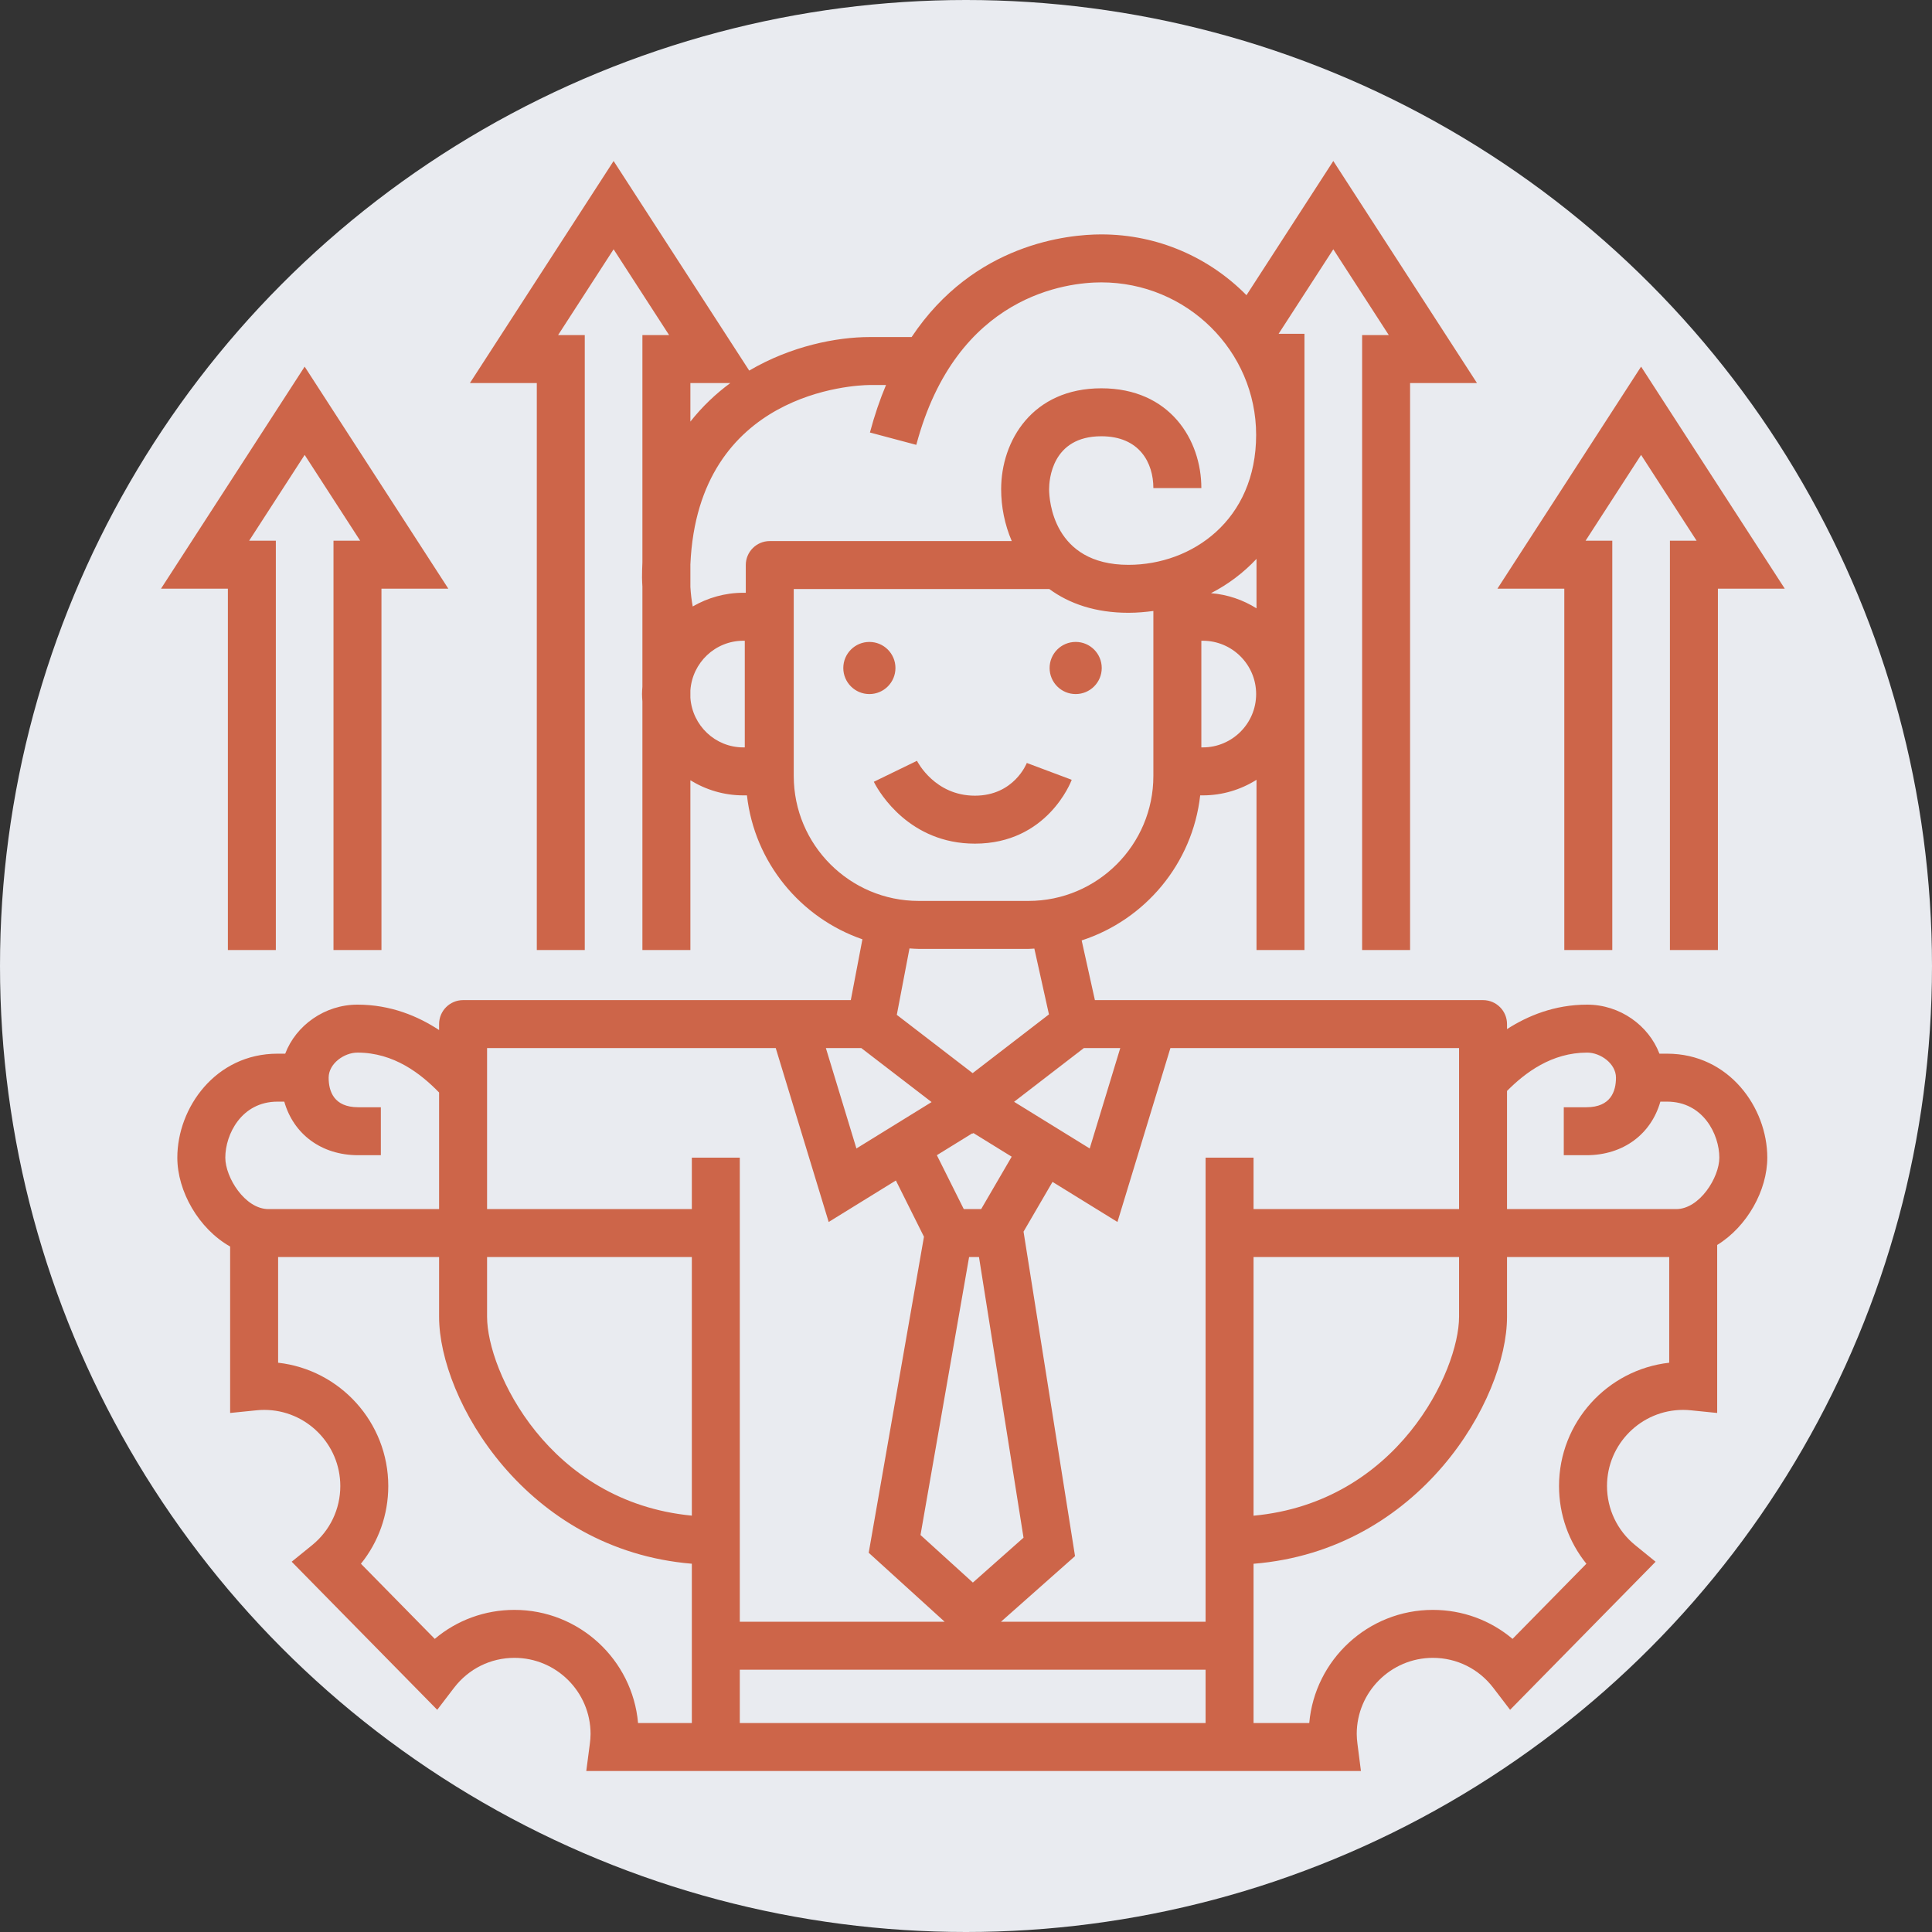
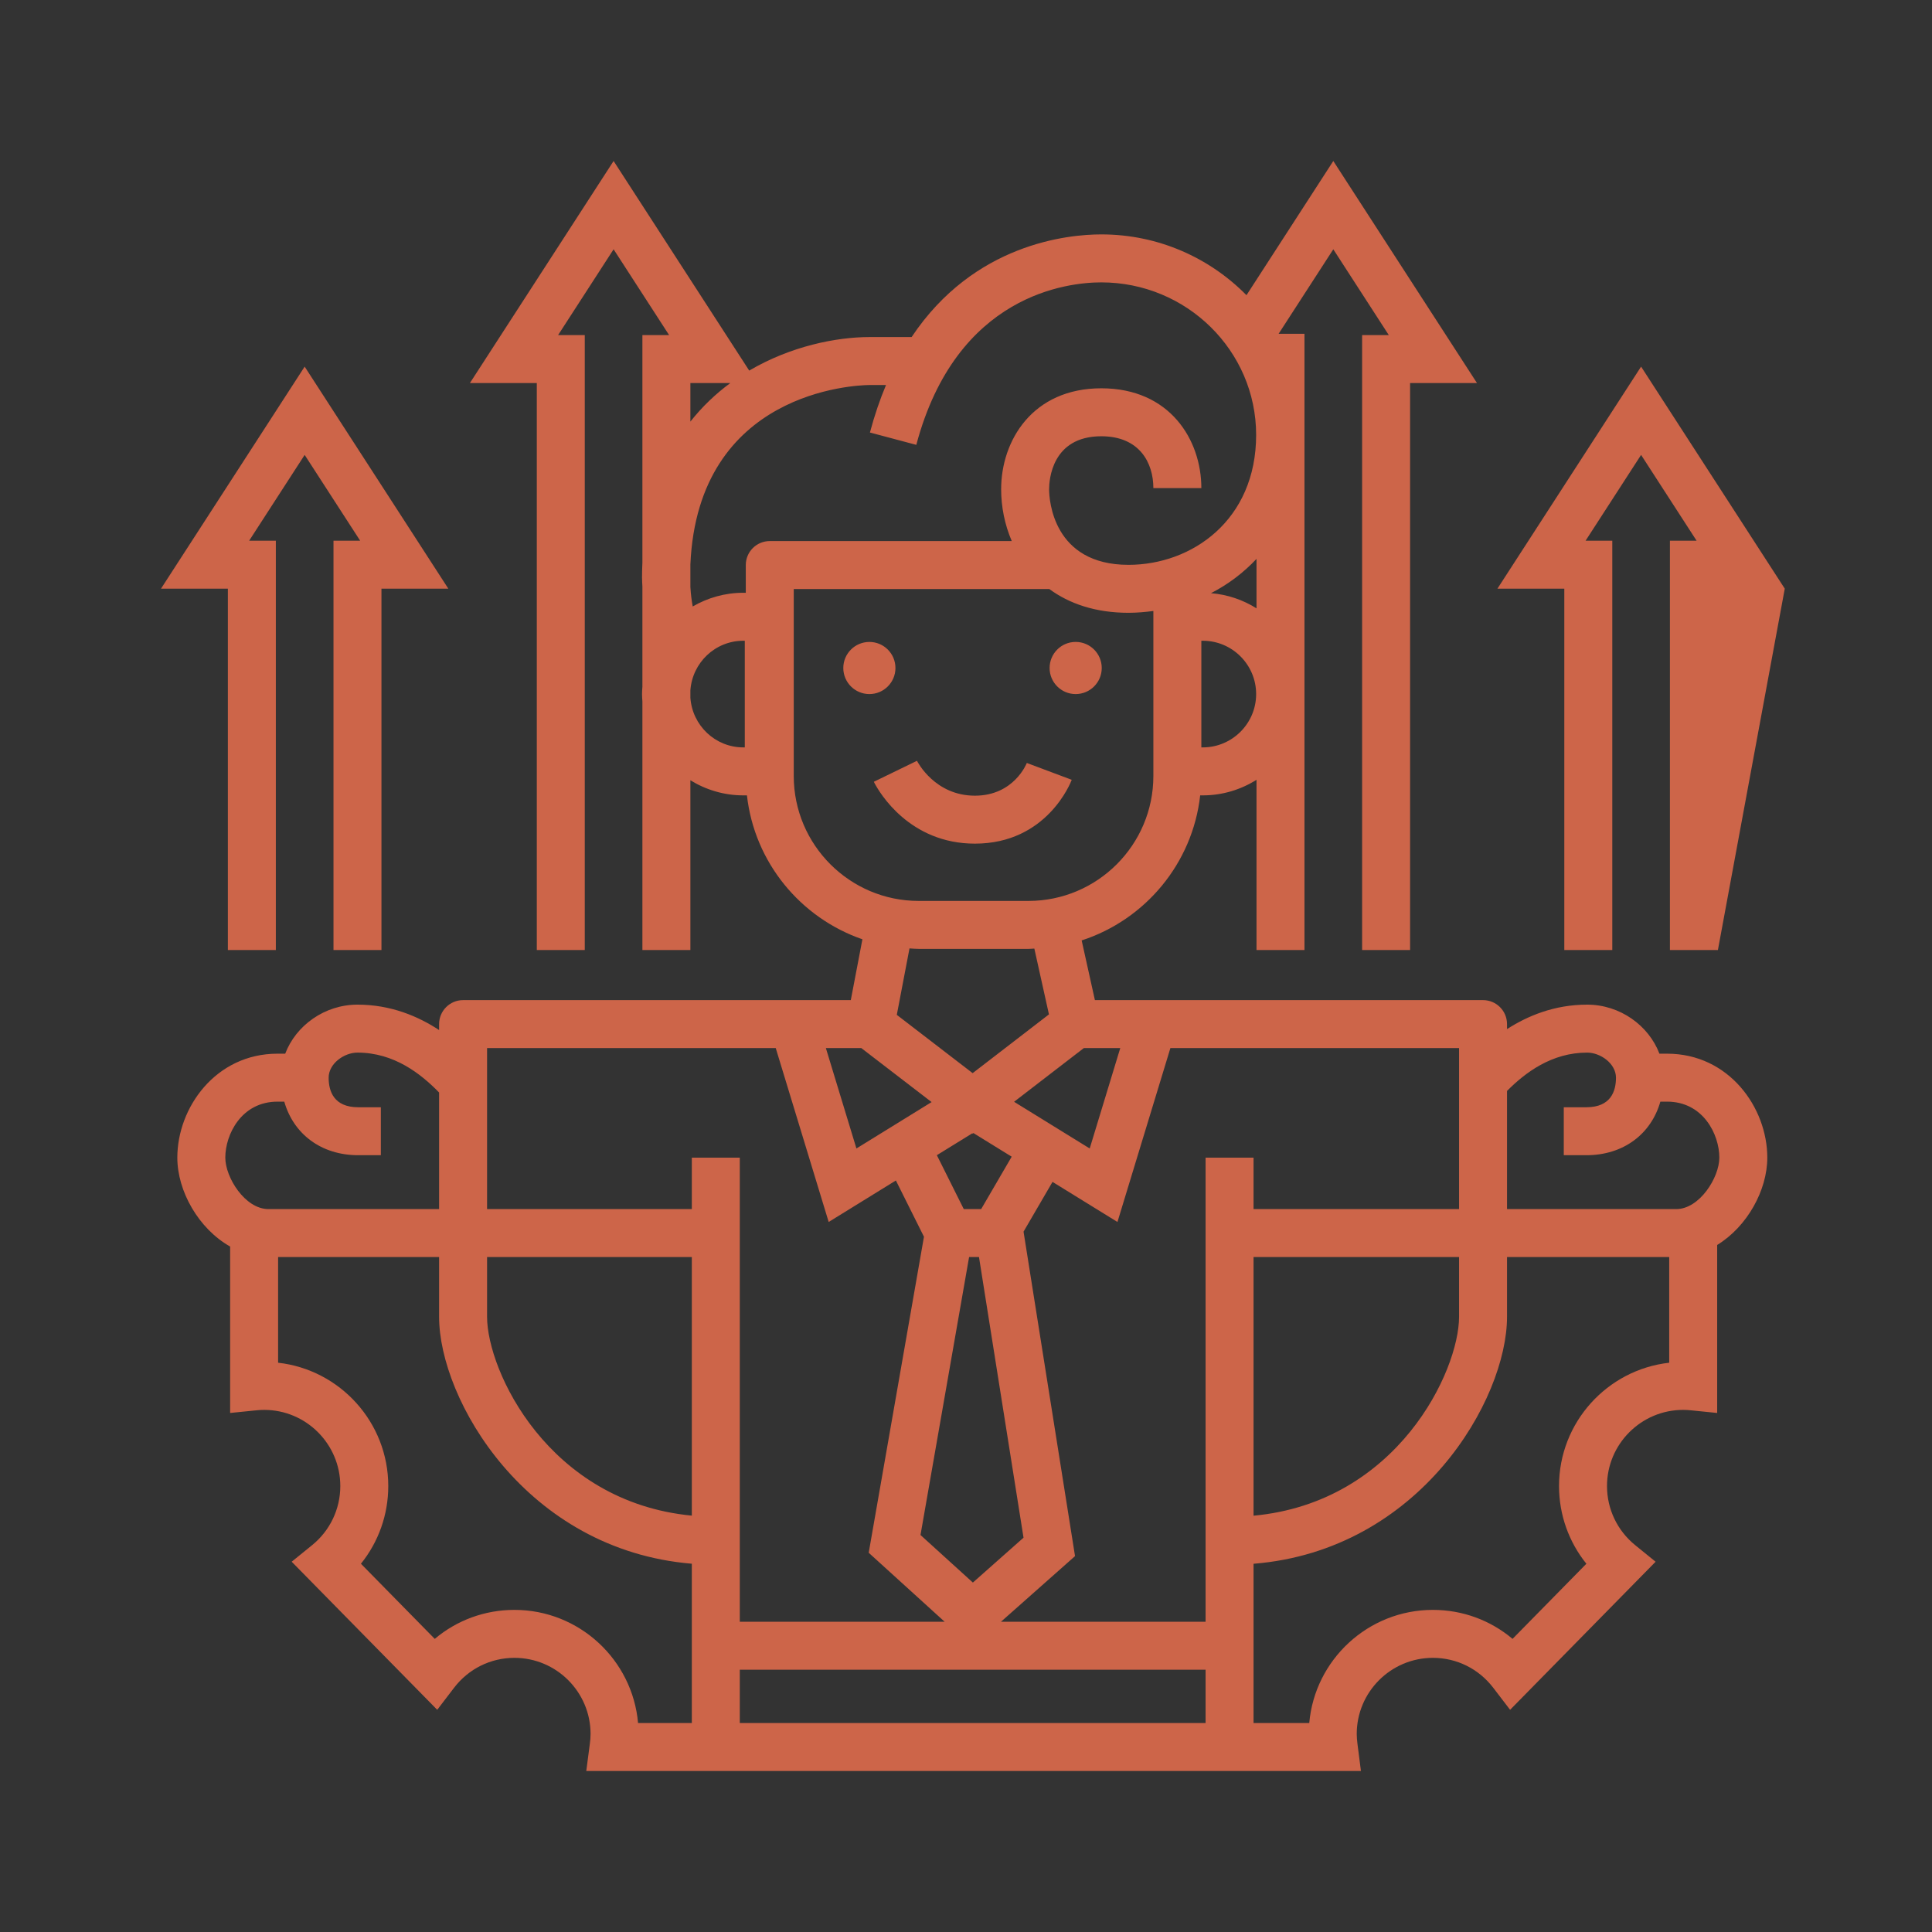
<svg xmlns="http://www.w3.org/2000/svg" width="120px" height="120px" viewBox="0 0 120 120">
  <rect x="0" y="0" width="120" height="120" fill="#333333" stroke="none" />
  <title>getbetter</title>
  <g id="DESIGN" stroke="none" stroke-width="1" fill="none" fill-rule="evenodd">
    <g id="RC-CONSULTING" transform="translate(-1047, -5543)">
      <g id="CTA" transform="translate(0, 5365)">
        <g id="text-+-button" transform="translate(168, 81)">
          <g id="Steps" transform="translate(0, 97)">
            <g id="3" transform="translate(774, 0)">
              <g id="getbetter" transform="translate(105, 0)">
-                 <circle id="Oval-Copy-2" fill="#E9EBF0" cx="60" cy="60" r="60" />
-                 <path d="M82.814,10 L91.737,23.791 L87.583,23.791 L87.583,59.008 L84.604,59.008 L84.604,20.812 L86.26,20.812 L82.814,15.484 L79.416,20.734 L81.023,20.734 L81.023,59.008 L78.044,59.008 L78.044,48.435 C77.075,49.044 75.935,49.402 74.709,49.402 L74.709,49.402 L74.546,49.402 C74.071,53.638 71.124,57.133 67.184,58.411 L67.184,58.411 L68.006,62.119 L92.114,62.119 C92.937,62.119 93.604,62.786 93.604,63.609 L93.604,63.609 L93.604,63.92 C94.882,63.097 96.549,62.4 98.581,62.4 C100.62,62.4 102.405,63.694 103.07,65.446 L103.07,65.446 L103.548,65.446 C107.391,65.446 109.77,68.798 109.77,71.903 C109.77,73.93 108.521,76.185 106.657,77.327 L106.657,77.327 L106.657,87.762 L105.017,87.596 C104.862,87.58 104.702,87.571 104.543,87.571 C101.935,87.571 99.814,89.694 99.814,92.301 C99.814,93.729 100.451,95.067 101.563,95.971 L101.563,95.971 L102.832,97.002 L93.795,106.199 L92.752,104.835 C91.847,103.651 90.479,102.972 88.999,102.972 C86.391,102.972 84.269,105.093 84.269,107.701 C84.269,107.912 84.29,108.117 84.315,108.32 L84.315,108.32 L84.53,110 L36.415,110 L36.635,108.316 C36.662,108.114 36.681,107.91 36.681,107.701 C36.681,105.093 34.56,102.972 31.953,102.972 C30.472,102.972 29.105,103.651 28.199,104.835 L28.199,104.835 L27.157,106.199 L18.117,97.001 L19.389,95.97 C20.499,95.067 21.137,93.729 21.137,92.301 C21.137,89.694 19.015,87.571 16.409,87.571 C16.248,87.571 16.09,87.58 15.934,87.596 L15.934,87.596 L14.294,87.762 L14.294,77.425 C12.338,76.32 11.014,73.99 11.014,71.903 C11.014,68.798 13.394,65.446 17.236,65.446 L17.236,65.446 L17.715,65.446 C18.38,63.694 20.164,62.4 22.203,62.4 C24.284,62.4 25.984,63.13 27.273,63.978 L27.273,63.978 L27.273,63.609 C27.273,62.786 27.941,62.119 28.763,62.119 L28.763,62.119 L52.845,62.119 L53.566,58.341 C49.722,57.013 46.861,53.568 46.394,49.402 L46.394,49.402 L46.17,49.402 C44.964,49.402 43.839,49.054 42.881,48.464 L42.881,48.464 L42.881,59.008 L39.901,59.008 L39.901,43.57 C39.89,43.417 39.878,43.265 39.878,43.11 C39.878,42.955 39.89,42.803 39.901,42.65 L39.901,42.65 L39.901,36.436 C39.893,36.248 39.878,36.067 39.878,35.869 C39.878,35.548 39.888,35.235 39.901,34.926 L39.901,34.926 L39.901,20.812 L41.559,20.812 L38.112,15.484 L34.665,20.812 L36.321,20.812 L36.321,59.008 L33.342,59.008 L33.342,23.791 L29.188,23.791 L38.112,10 L46.535,23.018 C49.126,21.494 51.958,20.935 54.019,20.935 L54.019,20.935 L56.622,20.935 C60.501,15.114 66.354,14.559 68.405,14.559 C71.938,14.559 75.131,16.01 77.421,18.335 L77.421,18.335 L82.814,10 Z M103.678,78.078 L93.604,78.078 L93.604,81.79 C93.604,86.924 88.202,96.297 77.86,97.129 L77.86,97.129 L77.86,107.021 L81.32,107.021 C81.665,103.088 84.977,99.993 88.999,99.993 C90.84,99.993 92.574,100.635 93.947,101.794 L93.947,101.794 L98.533,97.127 C97.44,95.771 96.834,94.08 96.834,92.301 C96.834,88.343 99.833,85.072 103.678,84.641 L103.678,84.641 L103.678,78.078 Z M27.273,78.078 L17.274,78.078 L17.274,84.641 C21.118,85.072 24.116,88.343 24.116,92.301 C24.116,94.08 23.511,95.771 22.418,97.127 L22.418,97.127 L27.004,101.794 C28.377,100.635 30.111,99.993 31.953,99.993 C35.974,99.993 39.286,103.088 39.631,107.021 L39.631,107.021 L42.971,107.021 L42.971,97.126 C32.659,96.268 27.273,86.917 27.273,81.79 L27.273,81.79 L27.273,78.078 Z M74.881,103.708 L45.95,103.708 L45.95,107.021 L74.881,107.021 L74.881,103.708 Z M90.625,65.099 L72.695,65.099 L69.407,75.899 L65.374,73.409 L63.574,76.5 L66.772,96.653 L62.173,100.729 L74.881,100.729 L74.881,71.903 L77.86,71.903 L77.86,75.099 L90.625,75.099 L90.625,65.099 Z M48.183,65.099 L30.253,65.099 L30.253,75.099 L42.971,75.099 L42.971,71.903 L45.95,71.903 L45.95,100.729 L58.673,100.729 L53.957,96.445 L57.389,76.816 L55.645,73.322 L51.471,75.899 L48.183,65.099 Z M60.807,78.078 L60.192,78.078 L57.174,95.342 L60.427,98.296 L63.573,95.508 L60.807,78.078 Z M90.625,78.078 L77.86,78.078 L77.86,94.143 C86.803,93.314 90.625,85.146 90.625,81.79 L90.625,81.79 L90.625,78.078 Z M42.971,78.078 L30.253,78.078 L30.253,81.79 C30.253,85.14 34.06,93.286 42.971,94.139 L42.971,94.139 L42.971,78.078 Z M98.581,65.379 C96.375,65.379 94.735,66.622 93.604,67.76 L93.604,67.76 L93.604,75.099 L104.11,75.099 C105.564,75.099 106.791,73.135 106.791,71.903 C106.791,70.459 105.785,68.425 103.548,68.425 L103.548,68.425 L103.128,68.425 C102.555,70.434 100.837,71.752 98.534,71.752 L98.534,71.752 L97.129,71.752 L97.129,68.773 L98.534,68.773 C100.053,68.773 100.371,67.774 100.371,66.936 C100.371,66.06 99.409,65.379 98.581,65.379 Z M22.203,65.379 C21.376,65.379 20.413,66.06 20.413,66.936 C20.413,67.774 20.731,68.773 22.25,68.773 L22.25,68.773 L23.655,68.773 L23.655,71.752 L22.25,71.752 C19.948,71.752 18.23,70.434 17.657,68.425 L17.657,68.425 L17.236,68.425 C14.999,68.425 13.994,70.459 13.994,71.903 C13.994,73.135 15.22,75.099 16.674,75.099 L16.674,75.099 L27.273,75.099 L27.273,67.857 C26.14,66.693 24.473,65.379 22.203,65.379 Z M60.462,70.377 L60.415,70.414 L60.388,70.394 L58.19,71.751 L59.862,75.099 L60.942,75.099 L62.838,71.844 L60.462,70.377 Z M69.581,65.099 L67.318,65.099 L62.986,68.434 L67.684,71.334 L69.581,65.099 Z M53.499,65.099 L51.297,65.099 L53.194,71.334 L57.863,68.452 L53.499,65.099 Z M56.49,58.908 L55.702,63.034 L60.413,66.655 L65.152,63.006 L64.245,58.918 C64.123,58.923 64.003,58.937 63.879,58.937 L63.879,58.937 L57.061,58.937 C56.868,58.937 56.68,58.918 56.49,58.908 L56.49,58.908 Z M18.923,22.772 L27.846,36.563 L23.693,36.563 L23.693,59.008 L20.714,59.008 L20.714,33.583 L22.37,33.583 L18.923,28.255 L15.476,33.583 L17.133,33.583 L17.133,59.008 L14.154,59.008 L14.154,36.563 L10,36.563 L18.923,22.772 Z M101.931,22.772 L110.855,36.563 L106.702,36.563 L106.702,59.008 L103.722,59.008 L103.722,33.583 L105.378,33.583 L101.931,28.255 L98.484,33.583 L100.142,33.583 L100.142,59.008 L97.162,59.008 L97.162,36.563 L93.008,36.563 L101.931,22.772 Z M65.175,36.586 L49.301,36.586 L49.301,48.198 C49.301,52.476 52.782,55.958 57.061,55.958 L57.061,55.958 L63.879,55.958 C68.159,55.958 71.638,52.476 71.638,48.198 L71.638,48.198 L71.638,37.949 C71.134,38.015 70.621,38.062 70.092,38.062 C68.038,38.062 66.409,37.493 65.175,36.586 L65.175,36.586 Z M56.955,47.255 C57,47.343 58.074,49.421 60.553,49.421 C62.987,49.421 63.77,47.409 63.777,47.389 L63.777,47.389 L66.567,48.435 C66.507,48.597 65.028,52.4 60.553,52.4 C56.485,52.4 54.623,49.222 54.319,48.642 L54.276,48.557 Z M74.709,39.798 L74.618,39.798 L74.618,46.422 L74.709,46.422 C76.535,46.422 78.021,44.936 78.021,43.11 C78.021,41.283 76.535,39.798 74.709,39.798 L74.709,39.798 Z M46.26,39.798 L46.17,39.798 C44.422,39.798 43.002,41.162 42.881,42.879 L42.881,42.879 L42.881,43.34 C43.002,45.058 44.422,46.422 46.17,46.422 L46.17,46.422 L46.26,46.422 L46.26,39.798 Z M66.812,39.871 C67.706,39.871 68.431,40.596 68.431,41.491 C68.431,42.385 67.706,43.11 66.812,43.11 C65.917,43.11 65.193,42.385 65.193,41.491 C65.193,40.596 65.917,39.871 66.812,39.871 Z M53.999,39.872 C54.893,39.872 55.618,40.596 55.618,41.491 C55.618,42.385 54.893,43.11 53.999,43.11 C53.105,43.11 52.379,42.385 52.379,41.491 C52.379,40.596 53.105,39.872 53.999,39.872 Z M78.044,34.714 C77.234,35.575 76.283,36.296 75.216,36.844 C76.25,36.927 77.211,37.262 78.044,37.785 L78.044,37.785 Z M68.405,17.539 C66.339,17.539 59.406,18.266 56.913,27.631 L56.913,27.631 L54.033,26.864 C54.319,25.791 54.655,24.81 55.032,23.914 L55.032,23.914 L53.973,23.915 C53.111,23.926 43.354,24.304 42.881,35.055 L42.881,35.055 L42.881,36.459 C42.907,36.903 42.959,37.305 43.026,37.669 C43.953,37.132 45.024,36.818 46.17,36.818 L46.17,36.818 L46.322,36.818 L46.322,35.096 C46.322,34.274 46.988,33.607 47.811,33.607 L47.811,33.607 L62.842,33.607 C62.402,32.581 62.183,31.473 62.183,30.387 C62.183,27.368 64.13,24.118 68.405,24.118 C72.674,24.118 74.618,27.331 74.618,30.317 L74.618,30.317 L71.638,30.317 C71.638,28.76 70.789,27.097 68.405,27.097 C65.319,27.097 65.162,29.837 65.162,30.387 L65.162,30.42 C65.169,31.031 65.394,35.083 70.092,35.083 C74.032,35.083 78.021,32.31 78.021,27.013 C78.021,21.789 73.707,17.539 68.405,17.539 Z M45.363,23.791 L42.881,23.791 L42.881,26.186 C43.626,25.242 44.468,24.449 45.363,23.791 L45.363,23.791 Z" id="Combined-Shape" fill="#CD6549" />
+                 <path d="M82.814,10 L91.737,23.791 L87.583,23.791 L87.583,59.008 L84.604,59.008 L84.604,20.812 L86.26,20.812 L82.814,15.484 L79.416,20.734 L81.023,20.734 L81.023,59.008 L78.044,59.008 L78.044,48.435 C77.075,49.044 75.935,49.402 74.709,49.402 L74.709,49.402 L74.546,49.402 C74.071,53.638 71.124,57.133 67.184,58.411 L67.184,58.411 L68.006,62.119 L92.114,62.119 C92.937,62.119 93.604,62.786 93.604,63.609 L93.604,63.609 L93.604,63.92 C94.882,63.097 96.549,62.4 98.581,62.4 C100.62,62.4 102.405,63.694 103.07,65.446 L103.07,65.446 L103.548,65.446 C107.391,65.446 109.77,68.798 109.77,71.903 C109.77,73.93 108.521,76.185 106.657,77.327 L106.657,77.327 L106.657,87.762 L105.017,87.596 C104.862,87.58 104.702,87.571 104.543,87.571 C101.935,87.571 99.814,89.694 99.814,92.301 C99.814,93.729 100.451,95.067 101.563,95.971 L101.563,95.971 L102.832,97.002 L93.795,106.199 L92.752,104.835 C91.847,103.651 90.479,102.972 88.999,102.972 C86.391,102.972 84.269,105.093 84.269,107.701 C84.269,107.912 84.29,108.117 84.315,108.32 L84.315,108.32 L84.53,110 L36.415,110 L36.635,108.316 C36.662,108.114 36.681,107.91 36.681,107.701 C36.681,105.093 34.56,102.972 31.953,102.972 C30.472,102.972 29.105,103.651 28.199,104.835 L28.199,104.835 L27.157,106.199 L18.117,97.001 L19.389,95.97 C20.499,95.067 21.137,93.729 21.137,92.301 C21.137,89.694 19.015,87.571 16.409,87.571 C16.248,87.571 16.09,87.58 15.934,87.596 L15.934,87.596 L14.294,87.762 L14.294,77.425 C12.338,76.32 11.014,73.99 11.014,71.903 C11.014,68.798 13.394,65.446 17.236,65.446 L17.236,65.446 L17.715,65.446 C18.38,63.694 20.164,62.4 22.203,62.4 C24.284,62.4 25.984,63.13 27.273,63.978 L27.273,63.978 L27.273,63.609 C27.273,62.786 27.941,62.119 28.763,62.119 L28.763,62.119 L52.845,62.119 L53.566,58.341 C49.722,57.013 46.861,53.568 46.394,49.402 L46.394,49.402 L46.17,49.402 C44.964,49.402 43.839,49.054 42.881,48.464 L42.881,48.464 L42.881,59.008 L39.901,59.008 L39.901,43.57 C39.89,43.417 39.878,43.265 39.878,43.11 C39.878,42.955 39.89,42.803 39.901,42.65 L39.901,42.65 L39.901,36.436 C39.893,36.248 39.878,36.067 39.878,35.869 C39.878,35.548 39.888,35.235 39.901,34.926 L39.901,34.926 L39.901,20.812 L41.559,20.812 L38.112,15.484 L34.665,20.812 L36.321,20.812 L36.321,59.008 L33.342,59.008 L33.342,23.791 L29.188,23.791 L38.112,10 L46.535,23.018 C49.126,21.494 51.958,20.935 54.019,20.935 L54.019,20.935 L56.622,20.935 C60.501,15.114 66.354,14.559 68.405,14.559 C71.938,14.559 75.131,16.01 77.421,18.335 L77.421,18.335 L82.814,10 Z M103.678,78.078 L93.604,78.078 L93.604,81.79 C93.604,86.924 88.202,96.297 77.86,97.129 L77.86,97.129 L77.86,107.021 L81.32,107.021 C81.665,103.088 84.977,99.993 88.999,99.993 C90.84,99.993 92.574,100.635 93.947,101.794 L93.947,101.794 L98.533,97.127 C97.44,95.771 96.834,94.08 96.834,92.301 C96.834,88.343 99.833,85.072 103.678,84.641 L103.678,84.641 L103.678,78.078 Z M27.273,78.078 L17.274,78.078 L17.274,84.641 C21.118,85.072 24.116,88.343 24.116,92.301 C24.116,94.08 23.511,95.771 22.418,97.127 L22.418,97.127 L27.004,101.794 C28.377,100.635 30.111,99.993 31.953,99.993 C35.974,99.993 39.286,103.088 39.631,107.021 L39.631,107.021 L42.971,107.021 L42.971,97.126 C32.659,96.268 27.273,86.917 27.273,81.79 L27.273,81.79 L27.273,78.078 Z M74.881,103.708 L45.95,103.708 L45.95,107.021 L74.881,107.021 L74.881,103.708 Z M90.625,65.099 L72.695,65.099 L69.407,75.899 L65.374,73.409 L63.574,76.5 L66.772,96.653 L62.173,100.729 L74.881,100.729 L74.881,71.903 L77.86,71.903 L77.86,75.099 L90.625,75.099 L90.625,65.099 Z M48.183,65.099 L30.253,65.099 L30.253,75.099 L42.971,75.099 L42.971,71.903 L45.95,71.903 L45.95,100.729 L58.673,100.729 L53.957,96.445 L57.389,76.816 L55.645,73.322 L51.471,75.899 L48.183,65.099 Z M60.807,78.078 L60.192,78.078 L57.174,95.342 L60.427,98.296 L63.573,95.508 L60.807,78.078 Z M90.625,78.078 L77.86,78.078 L77.86,94.143 C86.803,93.314 90.625,85.146 90.625,81.79 L90.625,81.79 L90.625,78.078 Z M42.971,78.078 L30.253,78.078 L30.253,81.79 C30.253,85.14 34.06,93.286 42.971,94.139 L42.971,94.139 L42.971,78.078 Z M98.581,65.379 C96.375,65.379 94.735,66.622 93.604,67.76 L93.604,67.76 L93.604,75.099 L104.11,75.099 C105.564,75.099 106.791,73.135 106.791,71.903 C106.791,70.459 105.785,68.425 103.548,68.425 L103.548,68.425 L103.128,68.425 C102.555,70.434 100.837,71.752 98.534,71.752 L98.534,71.752 L97.129,71.752 L97.129,68.773 L98.534,68.773 C100.053,68.773 100.371,67.774 100.371,66.936 C100.371,66.06 99.409,65.379 98.581,65.379 Z M22.203,65.379 C21.376,65.379 20.413,66.06 20.413,66.936 C20.413,67.774 20.731,68.773 22.25,68.773 L22.25,68.773 L23.655,68.773 L23.655,71.752 L22.25,71.752 C19.948,71.752 18.23,70.434 17.657,68.425 L17.657,68.425 L17.236,68.425 C14.999,68.425 13.994,70.459 13.994,71.903 C13.994,73.135 15.22,75.099 16.674,75.099 L16.674,75.099 L27.273,75.099 L27.273,67.857 C26.14,66.693 24.473,65.379 22.203,65.379 Z M60.462,70.377 L60.415,70.414 L60.388,70.394 L58.19,71.751 L59.862,75.099 L60.942,75.099 L62.838,71.844 L60.462,70.377 Z M69.581,65.099 L67.318,65.099 L62.986,68.434 L67.684,71.334 L69.581,65.099 Z M53.499,65.099 L51.297,65.099 L53.194,71.334 L57.863,68.452 L53.499,65.099 Z M56.49,58.908 L55.702,63.034 L60.413,66.655 L65.152,63.006 L64.245,58.918 C64.123,58.923 64.003,58.937 63.879,58.937 L63.879,58.937 L57.061,58.937 C56.868,58.937 56.68,58.918 56.49,58.908 L56.49,58.908 Z M18.923,22.772 L27.846,36.563 L23.693,36.563 L23.693,59.008 L20.714,59.008 L20.714,33.583 L22.37,33.583 L18.923,28.255 L15.476,33.583 L17.133,33.583 L17.133,59.008 L14.154,59.008 L14.154,36.563 L10,36.563 L18.923,22.772 Z M101.931,22.772 L110.855,36.563 L106.702,59.008 L103.722,59.008 L103.722,33.583 L105.378,33.583 L101.931,28.255 L98.484,33.583 L100.142,33.583 L100.142,59.008 L97.162,59.008 L97.162,36.563 L93.008,36.563 L101.931,22.772 Z M65.175,36.586 L49.301,36.586 L49.301,48.198 C49.301,52.476 52.782,55.958 57.061,55.958 L57.061,55.958 L63.879,55.958 C68.159,55.958 71.638,52.476 71.638,48.198 L71.638,48.198 L71.638,37.949 C71.134,38.015 70.621,38.062 70.092,38.062 C68.038,38.062 66.409,37.493 65.175,36.586 L65.175,36.586 Z M56.955,47.255 C57,47.343 58.074,49.421 60.553,49.421 C62.987,49.421 63.77,47.409 63.777,47.389 L63.777,47.389 L66.567,48.435 C66.507,48.597 65.028,52.4 60.553,52.4 C56.485,52.4 54.623,49.222 54.319,48.642 L54.276,48.557 Z M74.709,39.798 L74.618,39.798 L74.618,46.422 L74.709,46.422 C76.535,46.422 78.021,44.936 78.021,43.11 C78.021,41.283 76.535,39.798 74.709,39.798 L74.709,39.798 Z M46.26,39.798 L46.17,39.798 C44.422,39.798 43.002,41.162 42.881,42.879 L42.881,42.879 L42.881,43.34 C43.002,45.058 44.422,46.422 46.17,46.422 L46.17,46.422 L46.26,46.422 L46.26,39.798 Z M66.812,39.871 C67.706,39.871 68.431,40.596 68.431,41.491 C68.431,42.385 67.706,43.11 66.812,43.11 C65.917,43.11 65.193,42.385 65.193,41.491 C65.193,40.596 65.917,39.871 66.812,39.871 Z M53.999,39.872 C54.893,39.872 55.618,40.596 55.618,41.491 C55.618,42.385 54.893,43.11 53.999,43.11 C53.105,43.11 52.379,42.385 52.379,41.491 C52.379,40.596 53.105,39.872 53.999,39.872 Z M78.044,34.714 C77.234,35.575 76.283,36.296 75.216,36.844 C76.25,36.927 77.211,37.262 78.044,37.785 L78.044,37.785 Z M68.405,17.539 C66.339,17.539 59.406,18.266 56.913,27.631 L56.913,27.631 L54.033,26.864 C54.319,25.791 54.655,24.81 55.032,23.914 L55.032,23.914 L53.973,23.915 C53.111,23.926 43.354,24.304 42.881,35.055 L42.881,35.055 L42.881,36.459 C42.907,36.903 42.959,37.305 43.026,37.669 C43.953,37.132 45.024,36.818 46.17,36.818 L46.17,36.818 L46.322,36.818 L46.322,35.096 C46.322,34.274 46.988,33.607 47.811,33.607 L47.811,33.607 L62.842,33.607 C62.402,32.581 62.183,31.473 62.183,30.387 C62.183,27.368 64.13,24.118 68.405,24.118 C72.674,24.118 74.618,27.331 74.618,30.317 L74.618,30.317 L71.638,30.317 C71.638,28.76 70.789,27.097 68.405,27.097 C65.319,27.097 65.162,29.837 65.162,30.387 L65.162,30.42 C65.169,31.031 65.394,35.083 70.092,35.083 C74.032,35.083 78.021,32.31 78.021,27.013 C78.021,21.789 73.707,17.539 68.405,17.539 Z M45.363,23.791 L42.881,23.791 L42.881,26.186 C43.626,25.242 44.468,24.449 45.363,23.791 L45.363,23.791 Z" id="Combined-Shape" fill="#CD6549" />
              </g>
            </g>
          </g>
        </g>
      </g>
    </g>
  </g>
</svg>